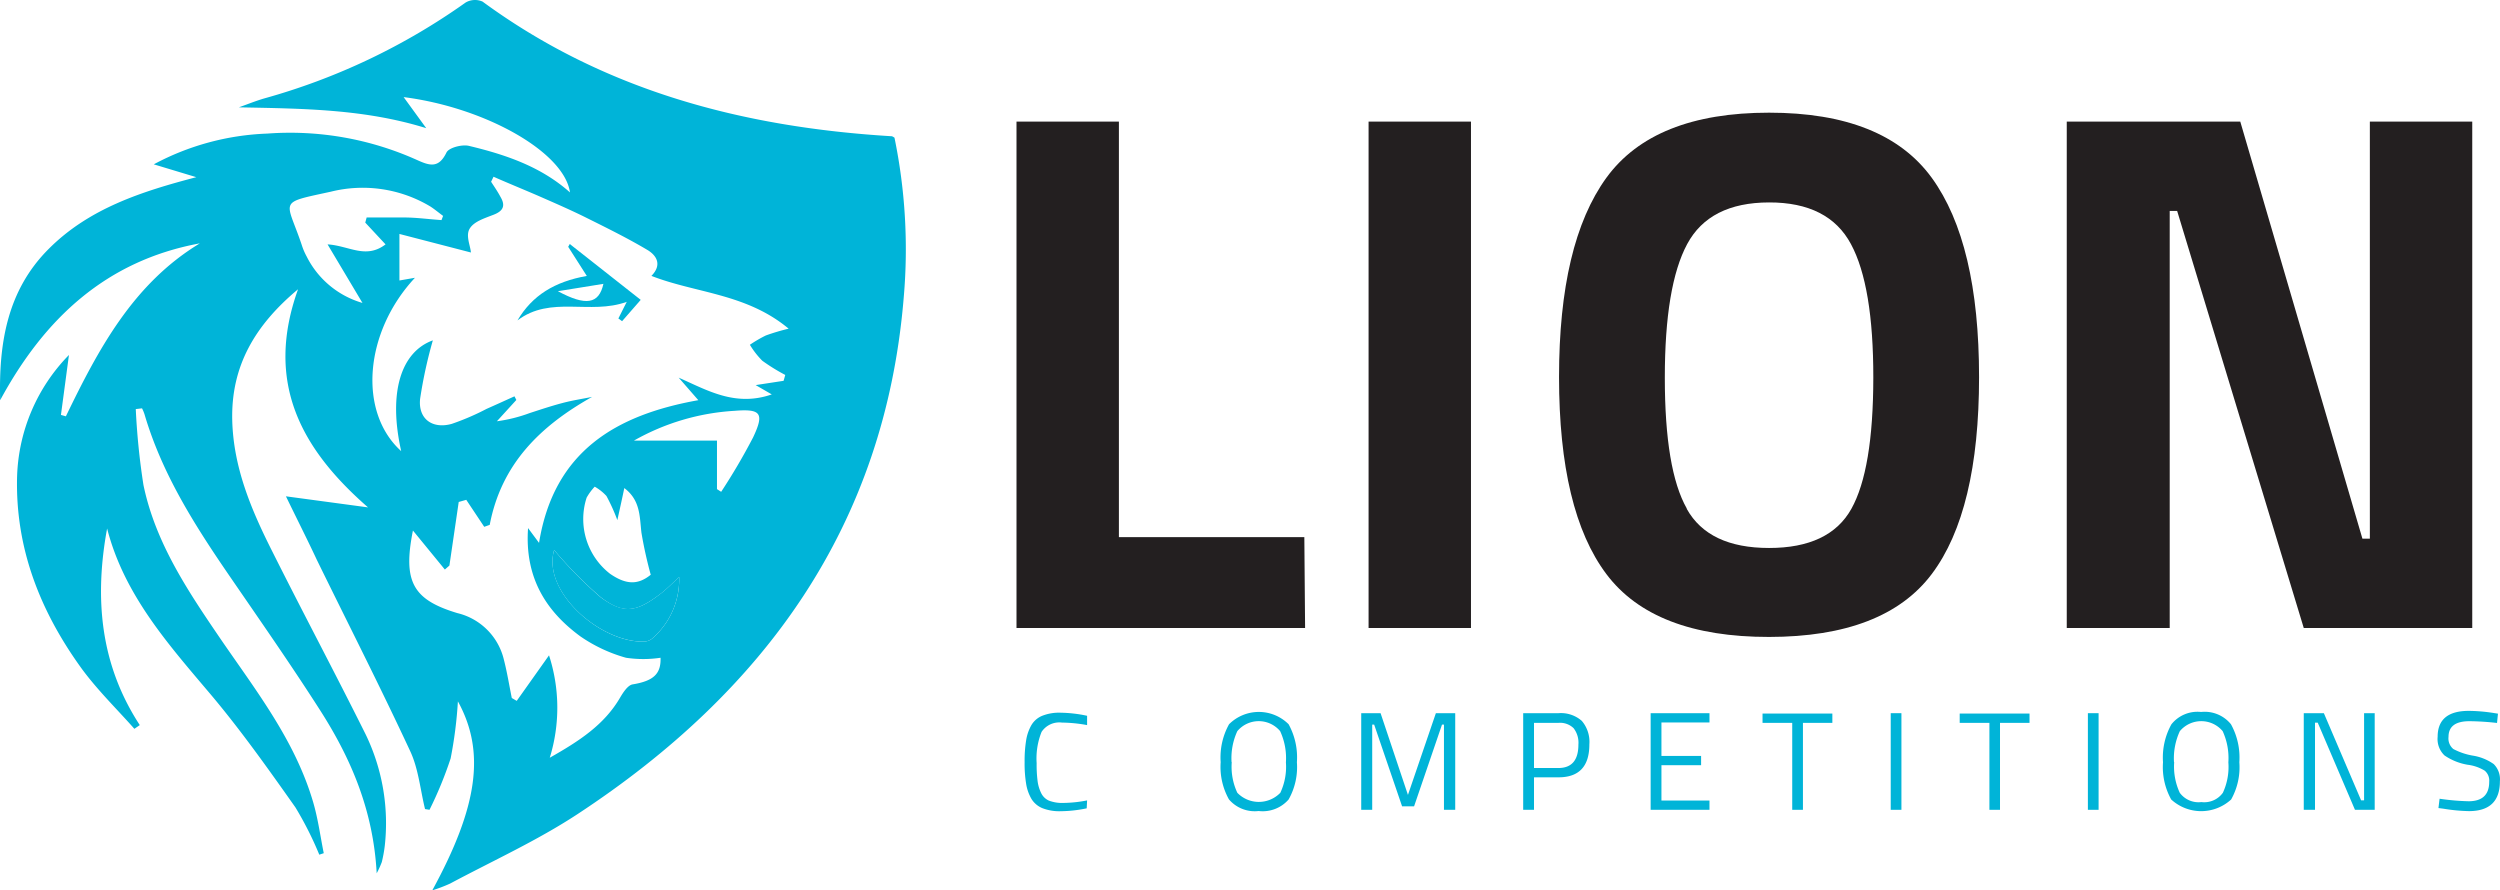
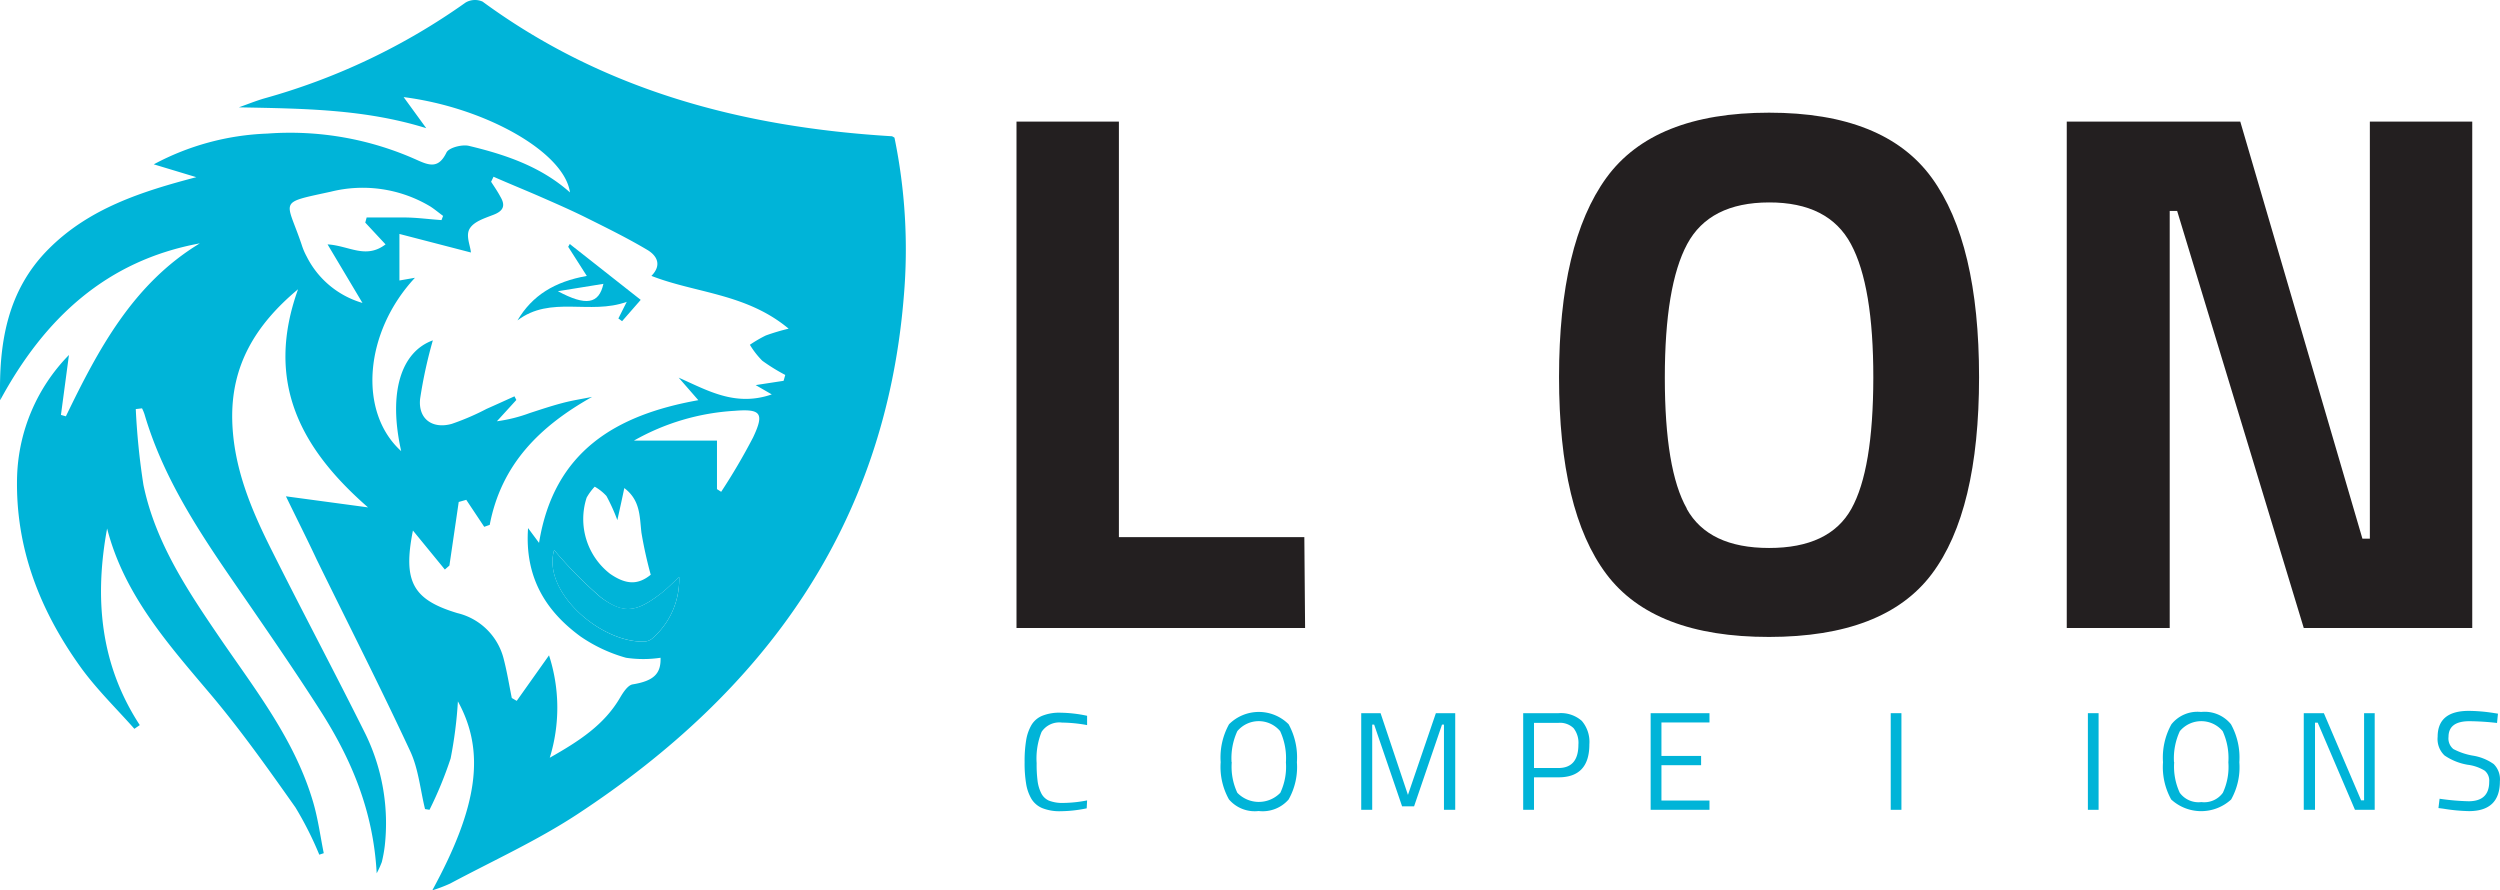
<svg xmlns="http://www.w3.org/2000/svg" id="Layer_1" data-name="Layer 1" viewBox="0 0 4392 1564.14">
  <title>LionLogo</title>
  <path d="M759.44,1564.14c80.29-147.19,93.7-243.51,45-332a744.66,744.66,0,0,1-12.76,100.25,675.42,675.42,0,0,1-37.12,90.27l-7.85-1.3c-8.34-33.86-11.45-70.16-25.84-101.24C668,1206.47,611.43,1095.59,556.32,982.92c-16.36-35-34.18-70.16-54-111l144.24,19.46C529.17,789,464.74,672.19,523.61,508.16,448.22,571.12,405.7,642.75,408,738.42c2.12,83.24,33.52,157.16,69.67,229,54.13,108.1,111,214.89,164.84,323A358.09,358.09,0,0,1,676,1485.64a238.19,238.19,0,0,1-5.23,28.78,163.17,163.17,0,0,1-9,19.79c-6-111.54-45.79-203-100.41-288-51.52-80.46-106.3-158.79-160.27-237.46C340.94,920.93,284.35,831.48,253.93,728a72.58,72.58,0,0,0-4.41-10.63l-11,1.3A1243.53,1243.53,0,0,0,252,851.92c21.1,101.88,78.34,186.76,135.9,271.15,62.31,90.93,130.83,178.42,162.4,286.68,8.5,29.11,12.43,59.37,18.48,89.13l-7.85,2.62A607.22,607.22,0,0,0,519,1418.42c-47.59-67.38-95.51-135.08-148.66-198.21-74.9-88.64-152.09-174.82-182.18-291.75-22.4,122-12.43,238.44,57.4,345.39l-9.48,6.54c-31.4-35.48-65.42-68.52-93.22-106.62C70.44,1073.52,26.45,962.47,30.05,836.22a318.89,318.89,0,0,1,91.09-212.6L107.07,728.94l8.67,2.45c57.08-117.91,118.08-232.88,235.34-303.86C186.88,457.79,78,559.35.28,703.1-2.33,603.83,12.22,510.28,86,436.85c71.14-71.14,163.54-100.57,258.88-125.59l-74.74-22.57a456.12,456.12,0,0,1,199.36-54,543.2,543.2,0,0,1,263.63,46.61c21.75,9.81,37.61,14.72,51.18-13.25,4.09-8.67,27.48-14.72,39.58-11.77,64.11,15.37,126.42,36.3,177.44,81.77-9.81-70.49-148-149-292.24-167.47l39.74,54.62c-109.09-34-218.17-34.34-329.21-36.63,14.72-5.23,29.27-11.12,44.16-15.54A1134.82,1134.82,0,0,0,818,4.45a32.74,32.74,0,0,1,29.77-1.63c213.74,156.83,457.91,220.62,717.94,236.48,1,0,2,0,5.72,2.62a972,972,0,0,1,16.36,279.16c-32.71,403.29-245.31,694.06-573.87,909.61-70.65,46.28-148.65,81.77-223.39,121.67A265.17,265.17,0,0,1,759.44,1564.14ZM704.81,792.55c-23.22-103.68,0-174.49,55.61-194.61A805.88,805.88,0,0,0,738,701c-3.43,35,21.59,53.15,55.61,43.67a437.58,437.58,0,0,0,61.16-26.33c16.35-7.2,32.71-14.72,49.06-22.08l3.27,6.38-34.18,37.45a267.47,267.47,0,0,0,57.57-14.39c19.13-6.22,38.27-12.6,57.56-17.67s34.84-7.19,52.17-10.79C949.14,748.4,880.78,815,860.34,922.08l-9.65,3.43-31.56-47.42-13.25,3.76-16.35,111.7-8,7-56.09-68.53c-18,90,0,121.51,78,145.06a110.41,110.41,0,0,1,81.77,81.77c5.72,22.25,9.32,44.81,13.9,67.38l8.67,5.07,56.74-80a298,298,0,0,1,1.31,179.9c51.35-29.11,95.51-57.57,123.48-105.49,5.39-9.16,13.57-21.91,22.07-23.38,37.13-6.06,50.05-18.81,49.07-46.78a204.34,204.34,0,0,1-60.68,0,267.26,267.26,0,0,1-80-37.45c-61.49-45-98.12-104.34-92.07-190.36l19.3,26c26-161.09,135.24-224.87,279.81-250.71l-34.5-39.58c51,22.57,99.59,51.52,163.54,29.44l-28.3-16.36,49.07-7.52,2.94-10.3a327.1,327.1,0,0,1-40.39-25,147.08,147.08,0,0,1-21.76-28,229.24,229.24,0,0,1,28-16.35,372.39,372.39,0,0,1,40.07-11.94c-74.25-62-163.54-62.31-241.06-92.73,19.13-19.46,9.16-35.81-6.87-45.46-34.34-20.44-70.49-38.27-106.3-56.1-26.17-13.08-53.15-24.85-80-36.63s-56.42-23.71-84.22-36l-4.26,8.83c5.73,8.83,11.61,17.34,16.36,26.33,9.16,15.38,5.39,24.86-11.94,31.57s-34.51,12.1-42,24.36,1.14,29.77,2.12,42L701.71,411v81.77L729,488C640.05,583.39,628.6,723.7,704.81,792.55Zm70.82-405.9,2.78-7.36c-7.36-5.4-14.4-11.29-22.08-16.36a231.26,231.26,0,0,0-175.15-26.16C486.49,357.37,503,349.85,530,430a112.41,112.41,0,0,0,8.67,20.44,159.14,159.14,0,0,0,98.12,81.77L575.45,429.33c37.94,2.29,67,26.5,101.89,0l-35.65-38.27,2.45-9h65.42C731.47,382.07,753.55,385.18,775.63,386.65Zm308.92,527.09a326.79,326.79,0,0,0-19.13-42.36A84.07,84.07,0,0,0,1044.81,855a95.61,95.61,0,0,0-14.22,19.29,121.68,121.68,0,0,0,41,133.62c29.28,20.28,50,19.29,71.63,1.8a738.39,738.39,0,0,1-16.35-73.92c-3.27-28.13-1.64-56.92-30.09-78.34C1092.73,876.94,1089.13,893.13,1084.55,913.74Zm-111,52.49c-21.59,73.27,81.77,163.54,158.63,160.93a24.55,24.55,0,0,0,14.23-5.89,137.36,137.36,0,0,0,46.77-107.45c-13.41,12.11-21.91,21.1-31.72,28.62-42.85,32.71-65.42,37.62-105.81,7A713.28,713.28,0,0,1,973.51,966.23Zm140.15-192.16h145.88v85.21l7.36,4.74A1085.52,1085.52,0,0,0,1323,768.51c20.28-42.84,13.74-50.53-32.7-46.77A406,406,0,0,0,1113.66,774.07Z" style="fill:#00b4d8" />
  <path d="M973.51,966.23a712.93,712.93,0,0,0,81.77,83.08c40.72,29.93,63.29,26.17,106.14-7,9.81-7.52,18.31-16.35,31.72-28.62a137.33,137.33,0,0,1-46.77,107.61,24.55,24.55,0,0,1-14.23,5.89C1054.79,1129.28,951.92,1039.5,973.51,966.23Z" style="fill:#00b4d8" />
  <path d="M909.07,562.94c26-44,65.42-68.19,121.84-78.17L998.2,433.58l2.78-4.9L1125.6,526.8l-32.71,37.45-6.54-4.74,14.72-29.27C1036.47,553.79,967.46,518.46,909.07,562.94Zm71-51.35c49.06,26.33,72.12,22.9,80-12.92Z" style="fill:#00b4d8" />
  <path d="M2292.79,1103.28h-507V213.62h179.9V943.67h325.77Z" style="fill:#231f20" />
-   <path d="M2404.32,1103.28V213.62h179.9v889.66Z" style="fill:#231f20" />
  <path d="M3393.74,1008.43q-83.09,110.39-285.87,110.55T2822,1008.43q-83.07-110.71-83.08-346t83.08-350q83.25-114.48,285.87-114.48T3393.74,312.4q83.07,114.48,83.08,350T3393.74,1008.43ZM2963.3,894q38.43,68.68,144.57,68.69T3252.44,894q38.43-68.69,38.6-230.27t-39.25-234.84q-39.26-73.43-143.92-73.26T2964,428.84q-39.26,73.11-39.25,234.84T2963.3,893.3Z" style="fill:#231f20" />
  <path d="M3630.87,1103.28V213.62h304.84l214.57,732.66h13.08V213.62h179.89v889.66h-296L3824.83,370.62h-13.08v732.66Z" style="fill:#231f20" />
  <path d="M1909.12,1420.06a229.21,229.21,0,0,1-45.3,5.07,81.91,81.91,0,0,1-32.71-5.4,40.73,40.73,0,0,1-19.13-16.35,76.74,76.74,0,0,1-9.32-26.82,219.34,219.34,0,0,1-2.62-37.62,226.18,226.18,0,0,1,2.62-37.94,78.49,78.49,0,0,1,9.32-27.15,39.56,39.56,0,0,1,19-16.35,80,80,0,0,1,32.71-5.4,235.45,235.45,0,0,1,46.12,5.4v16.35a254.74,254.74,0,0,0-44.16-4.41,37.28,37.28,0,0,0-35.81,16.35,125,125,0,0,0-8.67,54.79,229.56,229.56,0,0,0,1.63,31.23,66.91,66.91,0,0,0,6.22,21.26,27.82,27.82,0,0,0,13.57,13.41,65.3,65.3,0,0,0,26.33,4.09,227.38,227.38,0,0,0,40.89-4.41Z" style="fill:#00b4d8" />
  <path d="M2278.4,1339.11a115.66,115.66,0,0,1-14.56,65.41,60.33,60.33,0,0,1-52.66,20.28,59.54,59.54,0,0,1-52.17-20.44,116.9,116.9,0,0,1-14.55-65.42,120.17,120.17,0,0,1,14.72-66.56,74.08,74.08,0,0,1,104.66,0A120.87,120.87,0,0,1,2278.4,1339.11Zm-114.48,0a107.63,107.63,0,0,0,9.81,53.64,52.5,52.5,0,0,0,74.23,1.32c.45-.43.89-.87,1.33-1.32a107.45,107.45,0,0,0,9.81-53.48,113,113,0,0,0-10.14-54.79,49.07,49.07,0,0,0-75.23,0,113.12,113.12,0,0,0-10.14,54.13Z" style="fill:#00b4d8" />
  <path d="M2391.4,1422.67V1252.92h34l48.08,143.59,49.06-143.59h34v169.75h-19.79V1273h-3.44l-49.06,143.58H2463.2L2414.13,1273h-3.43v149.63Z" style="fill:#00b4d8" />
  <path d="M2737.94,1365.6h-43v57.07h-19V1252.92h62a55.43,55.43,0,0,1,41,13.57,56.77,56.77,0,0,1,13.25,41.22Q2792.24,1365.59,2737.94,1365.6Zm-43-16.36h42.85c23.39,0,35.16-13.73,35.16-41.21a41.68,41.68,0,0,0-8.5-28.78,34,34,0,0,0-26.66-9.32h-42.85Z" style="fill:#00b4d8" />
  <path d="M2899.85,1422.67V1252.92h103.36v16.35h-84.39V1328h69.67v16.36h-69.67v62h84.39v16.35Z" style="fill:#00b4d8" />
-   <path d="M3096.42,1269.93v-16.36h122.66v16.36H3167.4v152.74h-18.81V1269.93Z" style="fill:#00b4d8" />
  <path d="M3321.62,1422.67V1252.92h18.8v169.75Z" style="fill:#00b4d8" />
-   <path d="M3442.8,1269.93v-16.36h122.66v16.36h-51.85v152.74H3495V1269.93Z" style="fill:#00b4d8" />
  <path d="M3668,1422.67V1252.92h18.8v169.75Z" style="fill:#00b4d8" />
  <path d="M3934.08,1339.11a115.78,115.78,0,0,1-14.4,65.41,77.85,77.85,0,0,1-105.32,0,117.16,117.16,0,0,1-14.39-65.41,120.2,120.2,0,0,1,14.72-66.57,58.55,58.55,0,0,1,52.17-21.75,59.39,59.39,0,0,1,52.5,21.59A120.92,120.92,0,0,1,3934.08,1339.11Zm-114.48,0a109.36,109.36,0,0,0,9.81,53.64,40.88,40.88,0,0,0,37.94,16.35,40.38,40.38,0,0,0,37.78-16.35,107.84,107.84,0,0,0,9.65-53.48,113.15,113.15,0,0,0-10-54.79,49.1,49.1,0,0,0-75.23,0,113.18,113.18,0,0,0-10.3,54.13Z" style="fill:#00b4d8" />
  <path d="M4047.25,1422.67V1252.92h35.32L4148,1406h5.23V1252.92h18.64v169.75h-34.67l-65.41-153.07H4067v153.07Z" style="fill:#00b4d8" />
  <path d="M4338.35,1267c-24.53,0-36.8,9.16-36.8,27.64a24,24,0,0,0,8.5,21.26,114.5,114.5,0,0,0,34.35,11.61,86.76,86.76,0,0,1,36.63,14.89,37.73,37.73,0,0,1,10.79,30.25q0,52.17-54.13,52.33a305.55,305.55,0,0,1-45-4.25l-8.83-1.14,2-16.36a420.51,420.51,0,0,0,50.86,4.42c24.2,0,36.31-11.45,36.31-34.18a22.61,22.61,0,0,0-8-19.63,75,75,0,0,0-29.76-10.3,101.93,101.93,0,0,1-40.72-16.35,39.75,39.75,0,0,1-12.1-32.71q0-45.63,54.78-45.63a298.58,298.58,0,0,1,42.85,3.6l8.34,1.31-1.64,16.35A457.73,457.73,0,0,0,4338.35,1267Z" style="fill:#00b4d8" />
</svg>